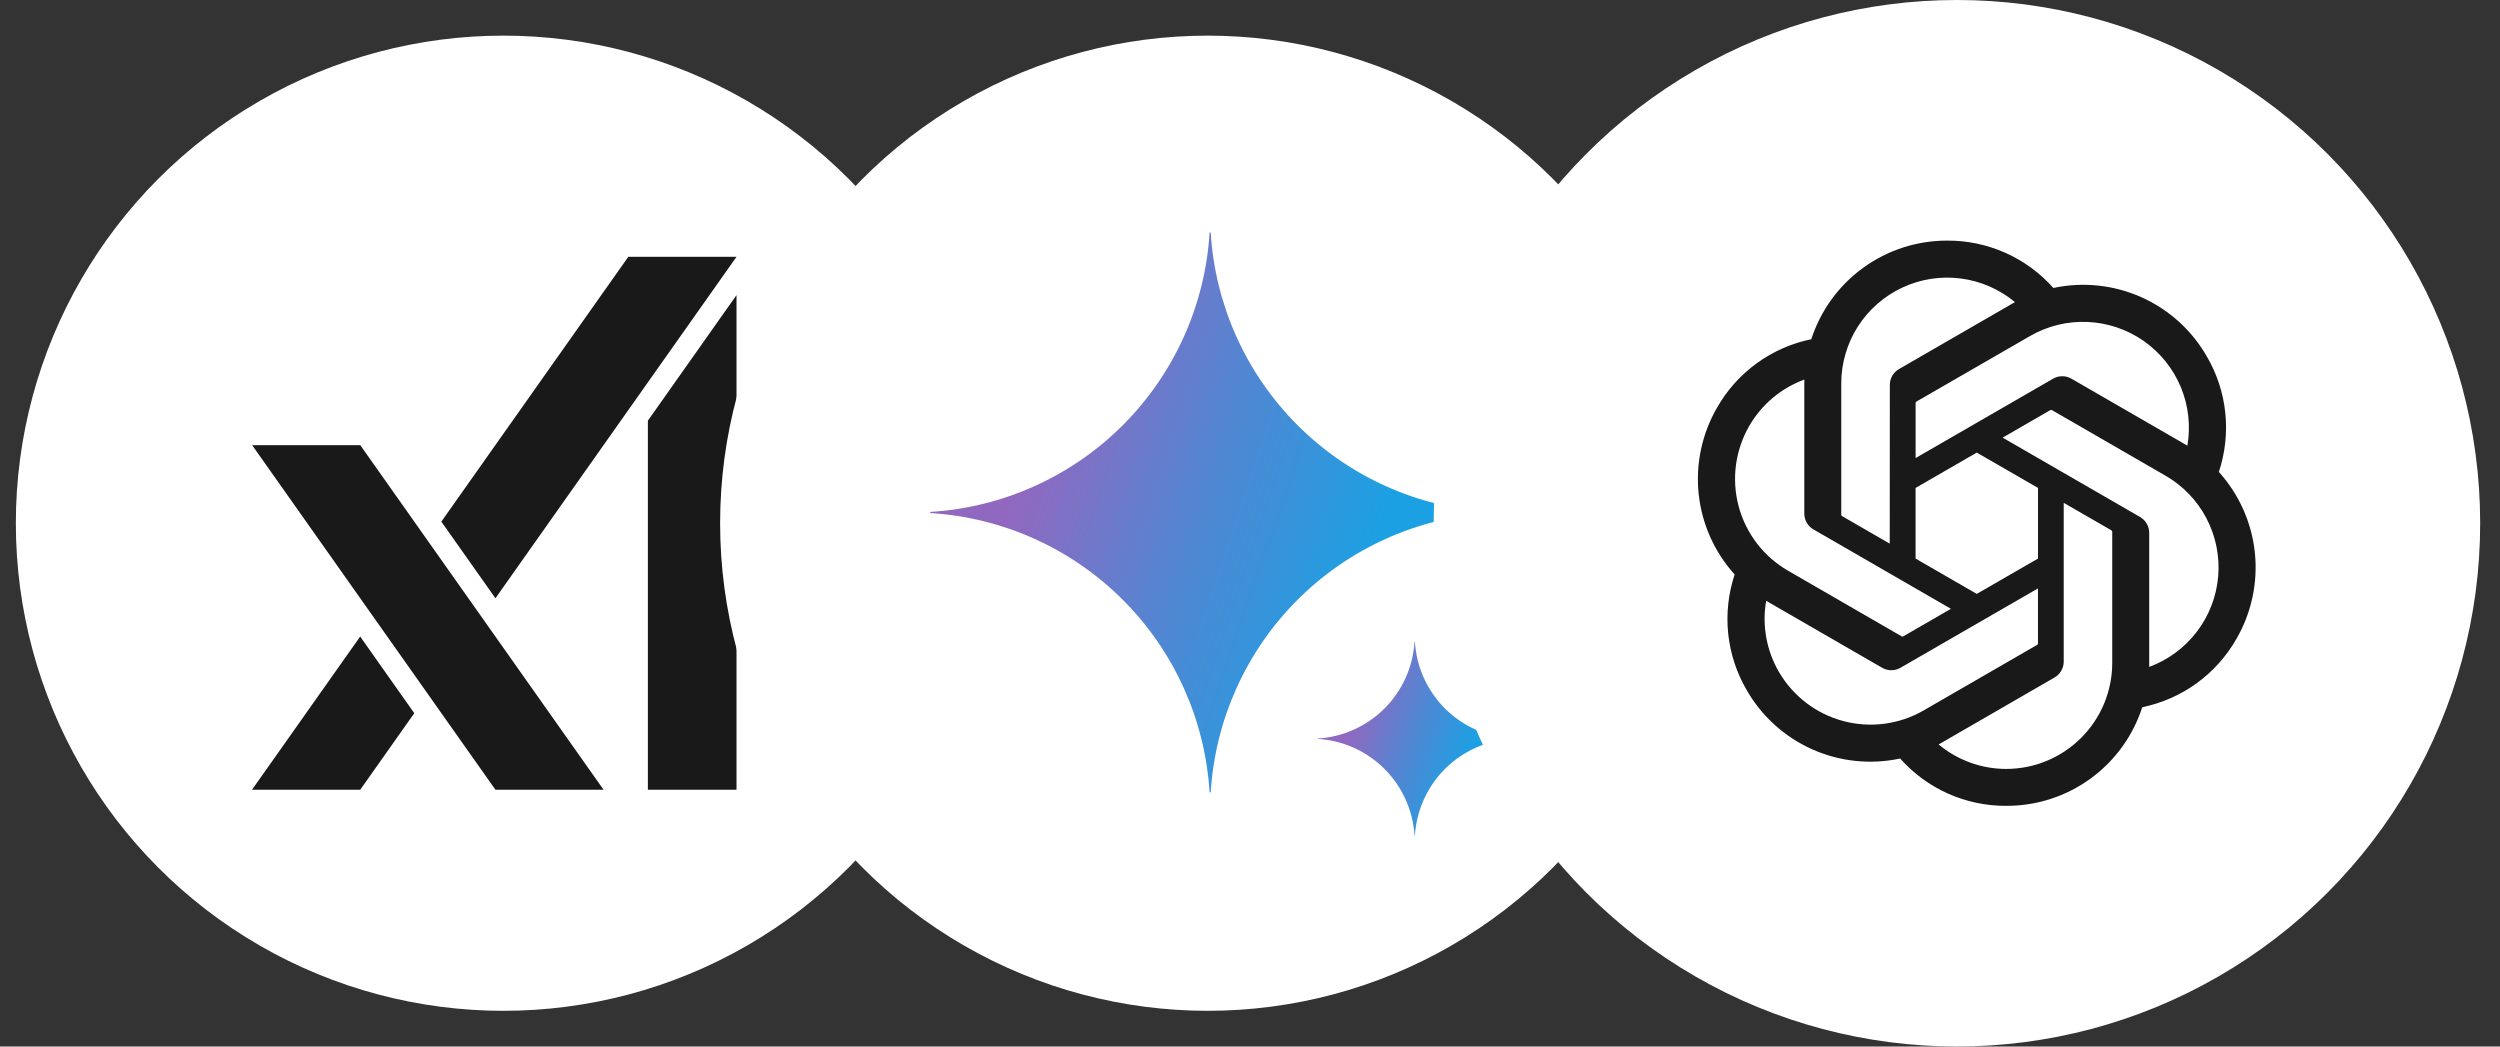
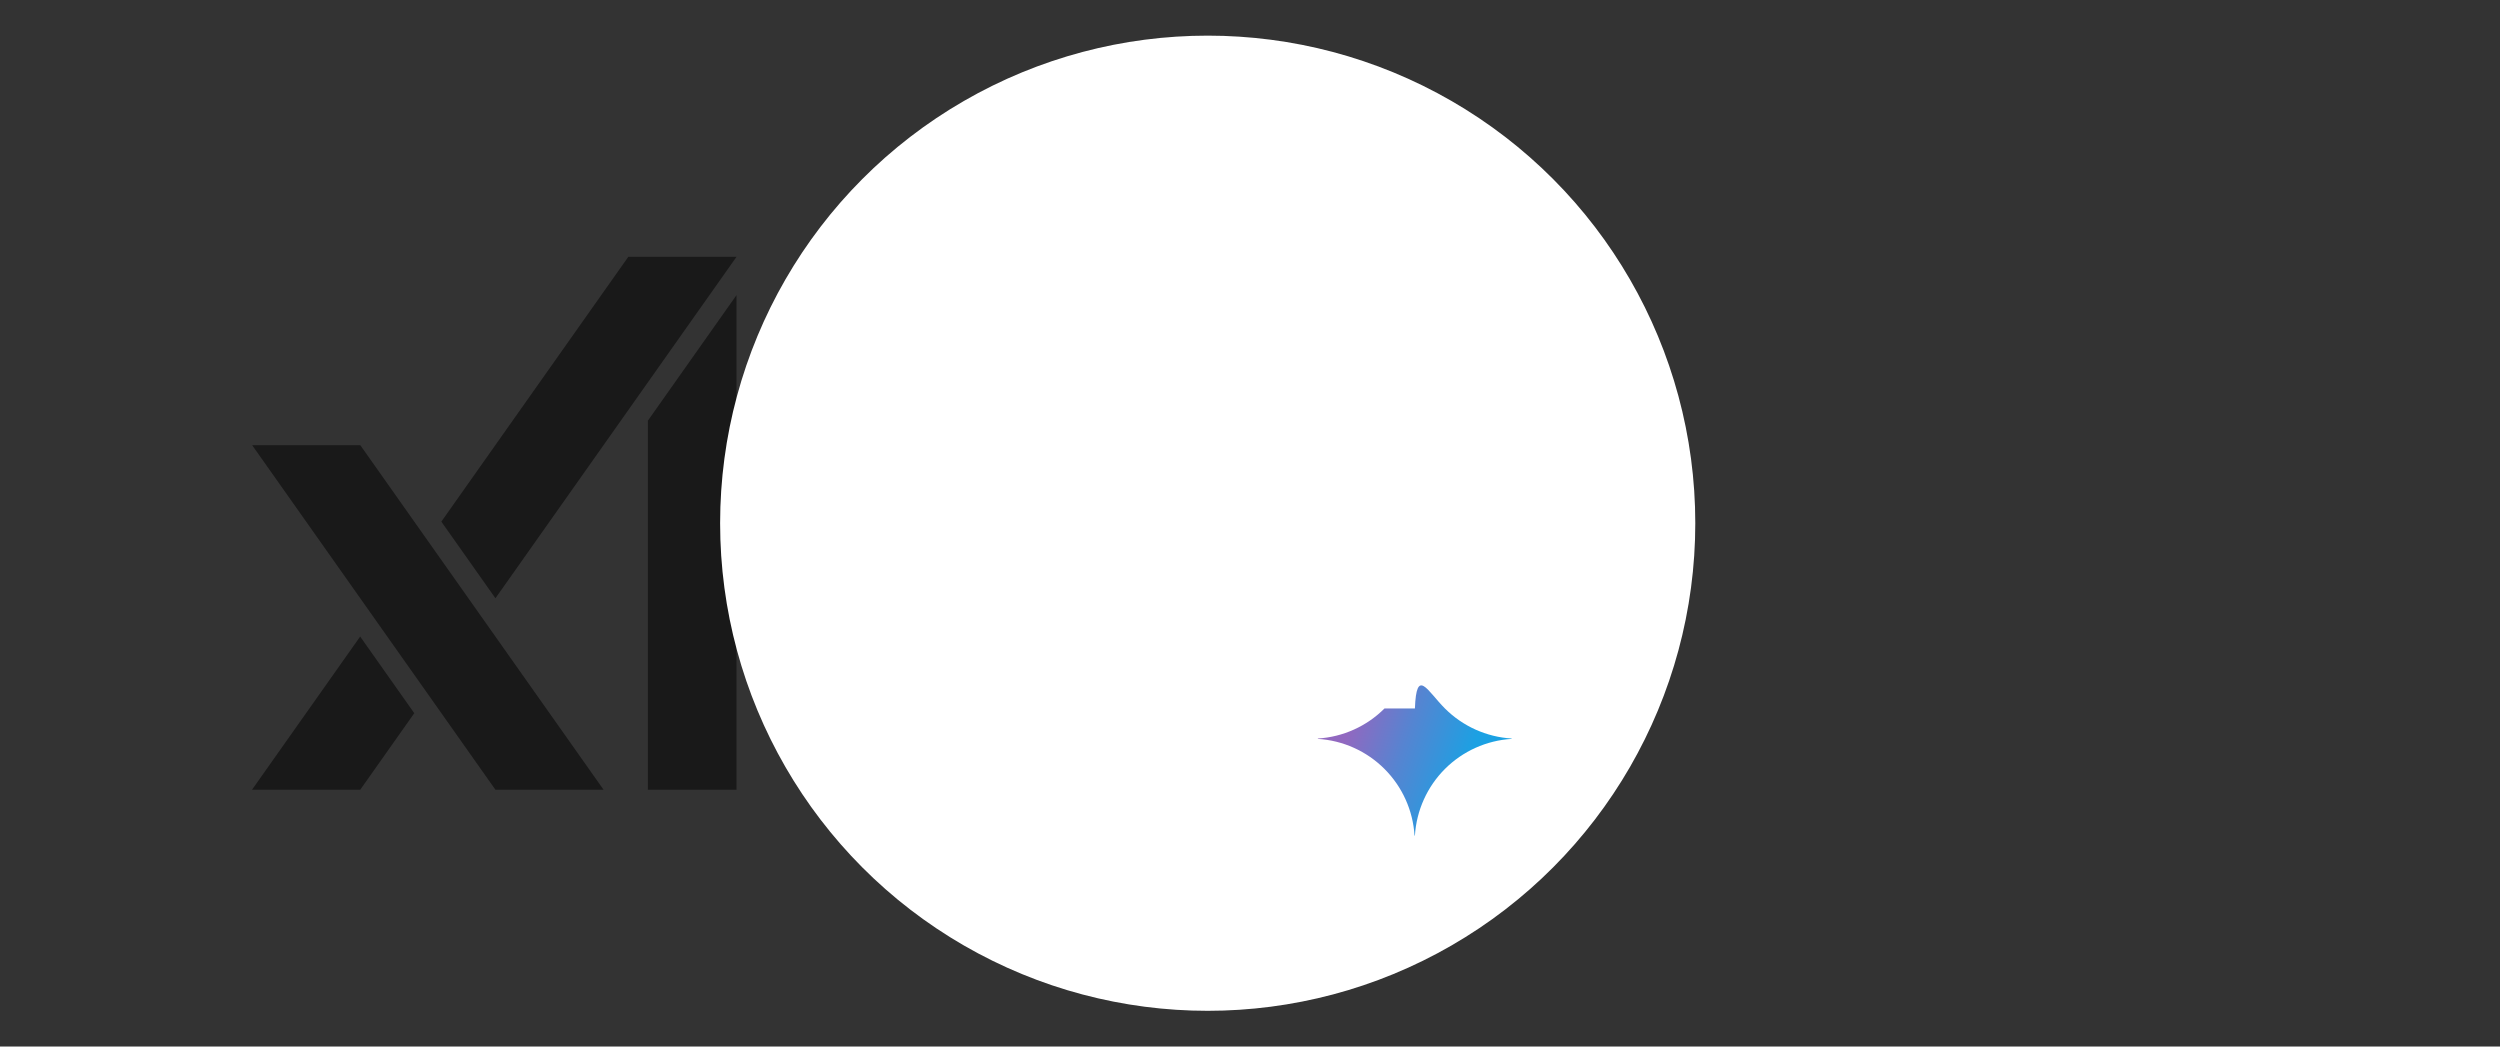
<svg xmlns="http://www.w3.org/2000/svg" width="86" height="36" viewBox="0 0 86 36" fill="none">
  <rect x="0" y="0" width="86" height="36" fill="#333333" stroke="none" />
-   <circle cx="17.318" cy="17.999" r="16.773" fill="white" />
  <path fill-rule="evenodd" clip-rule="evenodd" d="M12.394 15.314L20.763 27.167H17.043L8.674 15.314H12.394ZM12.39 21.897L14.251 24.534L12.392 27.167H8.669L12.39 21.897ZM25.336 10.152V27.167H22.287V14.471L25.336 10.152ZM25.336 8.834L17.043 20.58L15.182 17.944L21.614 8.834H25.336Z" fill="#191919" />
  <circle cx="41.545" cy="17.999" r="16.773" fill="white" />
  <g clip-path="url(#clip0_7572_29344)">
-     <path d="M51.259 17.649C48.76 17.802 46.404 18.864 44.634 20.634C42.864 22.404 41.802 24.761 41.648 27.259H41.61C41.457 24.761 40.395 22.404 38.625 20.634C36.855 18.864 34.498 17.802 32 17.649V17.61C34.498 17.457 36.855 16.396 38.625 14.626C40.395 12.855 41.457 10.499 41.61 8H41.648C41.802 10.499 42.864 12.855 44.634 14.625C46.404 16.395 48.76 17.457 51.259 17.61V17.649Z" fill="url(#paint0_radial_7572_29344)" />
+     </g>
+   <g clip-path="url(#clip1_7572_29344)">
+     <path d="M52 25.418C51.135 25.471 50.319 25.839 49.706 26.451C49.094 27.064 48.726 27.88 48.673 28.745H48.66C48.607 27.88 48.239 27.064 47.626 26.451C47.014 25.839 46.198 25.471 45.333 25.418V25.405C46.198 25.352 47.014 24.984 47.626 24.372H48.673C48.726 22.943 49.094 23.759 49.706 24.372C50.319 24.984 51.135 25.352 52 25.405V25.418Z" fill="url(#paint1_radial_7572_29344)" />
  </g>
-   <g clip-path="url(#clip1_7572_29344)">
-     <path d="M52 25.418C51.135 25.471 50.319 25.839 49.706 26.451C49.094 27.064 48.726 27.88 48.673 28.745H48.66C48.607 27.88 48.239 27.064 47.626 26.451C47.014 25.839 46.198 25.471 45.333 25.418V25.405C46.198 25.352 47.014 24.984 47.626 24.372C48.239 23.759 48.607 22.943 48.66 22.078H48.673C48.726 22.943 49.094 23.759 49.706 24.372C50.319 24.984 51.135 25.352 52 25.405V25.418Z" fill="url(#paint1_radial_7572_29344)" />
-   </g>
-   <circle cx="67.318" cy="18" r="18" fill="white" />
  <g clip-path="url(#clip2_7572_29344)">
    <path d="M76.329 16.235C76.546 15.581 76.622 14.887 76.55 14.201C76.479 13.515 76.261 12.852 75.912 12.257C75.395 11.356 74.606 10.644 73.657 10.221C72.709 9.799 71.651 9.688 70.636 9.906C70.178 9.39 69.615 8.978 68.985 8.697C68.355 8.416 67.672 8.273 66.983 8.277C65.945 8.275 64.933 8.602 64.093 9.212C63.253 9.821 62.628 10.682 62.309 11.669C61.633 11.807 60.994 12.089 60.435 12.494C59.877 12.899 59.411 13.419 59.069 14.019C58.548 14.917 58.326 15.957 58.434 16.989C58.543 18.022 58.976 18.993 59.672 19.763C59.454 20.418 59.379 21.112 59.45 21.798C59.522 22.484 59.74 23.147 60.088 23.742C60.605 24.643 61.395 25.355 62.343 25.778C63.292 26.2 64.35 26.311 65.365 26.093C65.823 26.609 66.386 27.021 67.016 27.302C67.646 27.582 68.329 27.726 69.019 27.721C70.057 27.724 71.07 27.397 71.91 26.787C72.75 26.177 73.375 25.316 73.694 24.328C74.37 24.189 75.009 23.908 75.567 23.503C76.126 23.097 76.591 22.577 76.933 21.978C77.453 21.08 77.675 20.04 77.567 19.008C77.458 17.976 77.024 17.005 76.329 16.235ZM69.02 26.451C68.168 26.453 67.342 26.154 66.687 25.608C66.717 25.592 66.769 25.564 66.803 25.543L70.674 23.307C70.771 23.252 70.852 23.171 70.908 23.074C70.964 22.977 70.993 22.867 70.992 22.756V17.297L72.629 18.242C72.637 18.246 72.645 18.252 72.65 18.26C72.656 18.268 72.659 18.277 72.661 18.287V22.807C72.66 23.773 72.276 24.698 71.593 25.381C70.911 26.064 69.985 26.449 69.02 26.451L69.02 26.451ZM61.191 23.107C60.764 22.369 60.61 21.505 60.756 20.665C60.785 20.683 60.835 20.713 60.871 20.734L64.743 22.97C64.839 23.026 64.949 23.056 65.061 23.056C65.173 23.056 65.282 23.026 65.379 22.97L70.106 20.241V22.131C70.106 22.14 70.105 22.15 70.1 22.159C70.096 22.168 70.09 22.175 70.082 22.181L66.169 24.441C65.332 24.923 64.337 25.053 63.404 24.803C62.471 24.553 61.675 23.943 61.191 23.107ZM60.172 14.655C60.598 13.916 61.269 13.351 62.07 13.057C62.07 13.091 62.068 13.15 62.068 13.191V17.663C62.067 17.775 62.096 17.885 62.152 17.982C62.208 18.078 62.289 18.158 62.386 18.214L67.112 20.943L65.476 21.888C65.468 21.893 65.459 21.896 65.449 21.897C65.439 21.898 65.43 21.896 65.421 21.893L61.506 19.631C60.67 19.147 60.06 18.352 59.81 17.419C59.56 16.486 59.691 15.492 60.172 14.655ZM73.618 17.784L68.891 15.055L70.527 14.11C70.535 14.105 70.544 14.102 70.554 14.101C70.564 14.1 70.573 14.102 70.582 14.105L74.496 16.365C75.096 16.711 75.585 17.221 75.905 17.835C76.225 18.449 76.364 19.142 76.305 19.832C76.246 20.522 75.991 21.181 75.571 21.732C75.151 22.282 74.583 22.702 73.933 22.941V18.335C73.934 18.223 73.906 18.113 73.85 18.017C73.794 17.92 73.714 17.84 73.618 17.784ZM75.246 15.333C75.217 15.315 75.167 15.285 75.131 15.264L71.259 13.028C71.163 12.972 71.053 12.942 70.941 12.942C70.83 12.942 70.72 12.972 70.624 13.028L65.897 15.757V13.867C65.896 13.858 65.898 13.848 65.902 13.839C65.906 13.831 65.913 13.823 65.92 13.817L69.834 11.559C70.433 11.213 71.119 11.045 71.811 11.075C72.502 11.104 73.171 11.331 73.739 11.726C74.307 12.122 74.75 12.672 75.017 13.31C75.284 13.949 75.363 14.651 75.246 15.333ZM65.007 18.701L63.37 17.756C63.362 17.752 63.354 17.746 63.349 17.738C63.343 17.73 63.34 17.721 63.339 17.712V13.191C63.339 12.499 63.537 11.821 63.908 11.237C64.28 10.653 64.811 10.187 65.438 9.894C66.064 9.6 66.762 9.491 67.449 9.58C68.135 9.668 68.782 9.95 69.314 10.393C69.276 10.414 69.237 10.436 69.2 10.458L65.328 12.694C65.231 12.749 65.15 12.83 65.094 12.926C65.038 13.023 65.009 13.133 65.01 13.245L65.007 18.701ZM65.896 16.785L68.001 15.569L70.107 16.784V19.215L68.001 20.43L65.896 19.215V16.785Z" fill="#191919" />
  </g>
  <defs>
    <radialGradient id="paint0_radial_7572_29344" cx="0" cy="0" r="1" gradientUnits="userSpaceOnUse" gradientTransform="translate(33.911 15.828) rotate(18.683) scale(20.499 164.212)">
      <stop offset="0.067" stop-color="#9168C0" />
      <stop offset="0.343" stop-color="#5684D1" />
      <stop offset="0.672" stop-color="#1BA1E3" />
    </radialGradient>
    <radialGradient id="paint1_radial_7572_29344" cx="0" cy="0" r="1" gradientUnits="userSpaceOnUse" gradientTransform="translate(45.995 24.788) rotate(18.683) scale(7.096 56.843)">
      <stop offset="0.067" stop-color="#9168C0" />
      <stop offset="0.343" stop-color="#5684D1" />
      <stop offset="0.672" stop-color="#1BA1E3" />
    </radialGradient>
    <clipPath id="clip0_7572_29344">
      <rect width="19.259" height="19.259" fill="white" transform="translate(32 8)" />
    </clipPath>
    <clipPath id="clip1_7572_29344">
      <rect width="6.667" height="6.667" fill="white" transform="translate(45.333 22.076)" />
    </clipPath>
    <clipPath id="clip2_7572_29344">
-       <rect width="20" height="20" fill="white" transform="translate(58 8)" />
-     </clipPath>
+       </clipPath>
  </defs>
</svg>